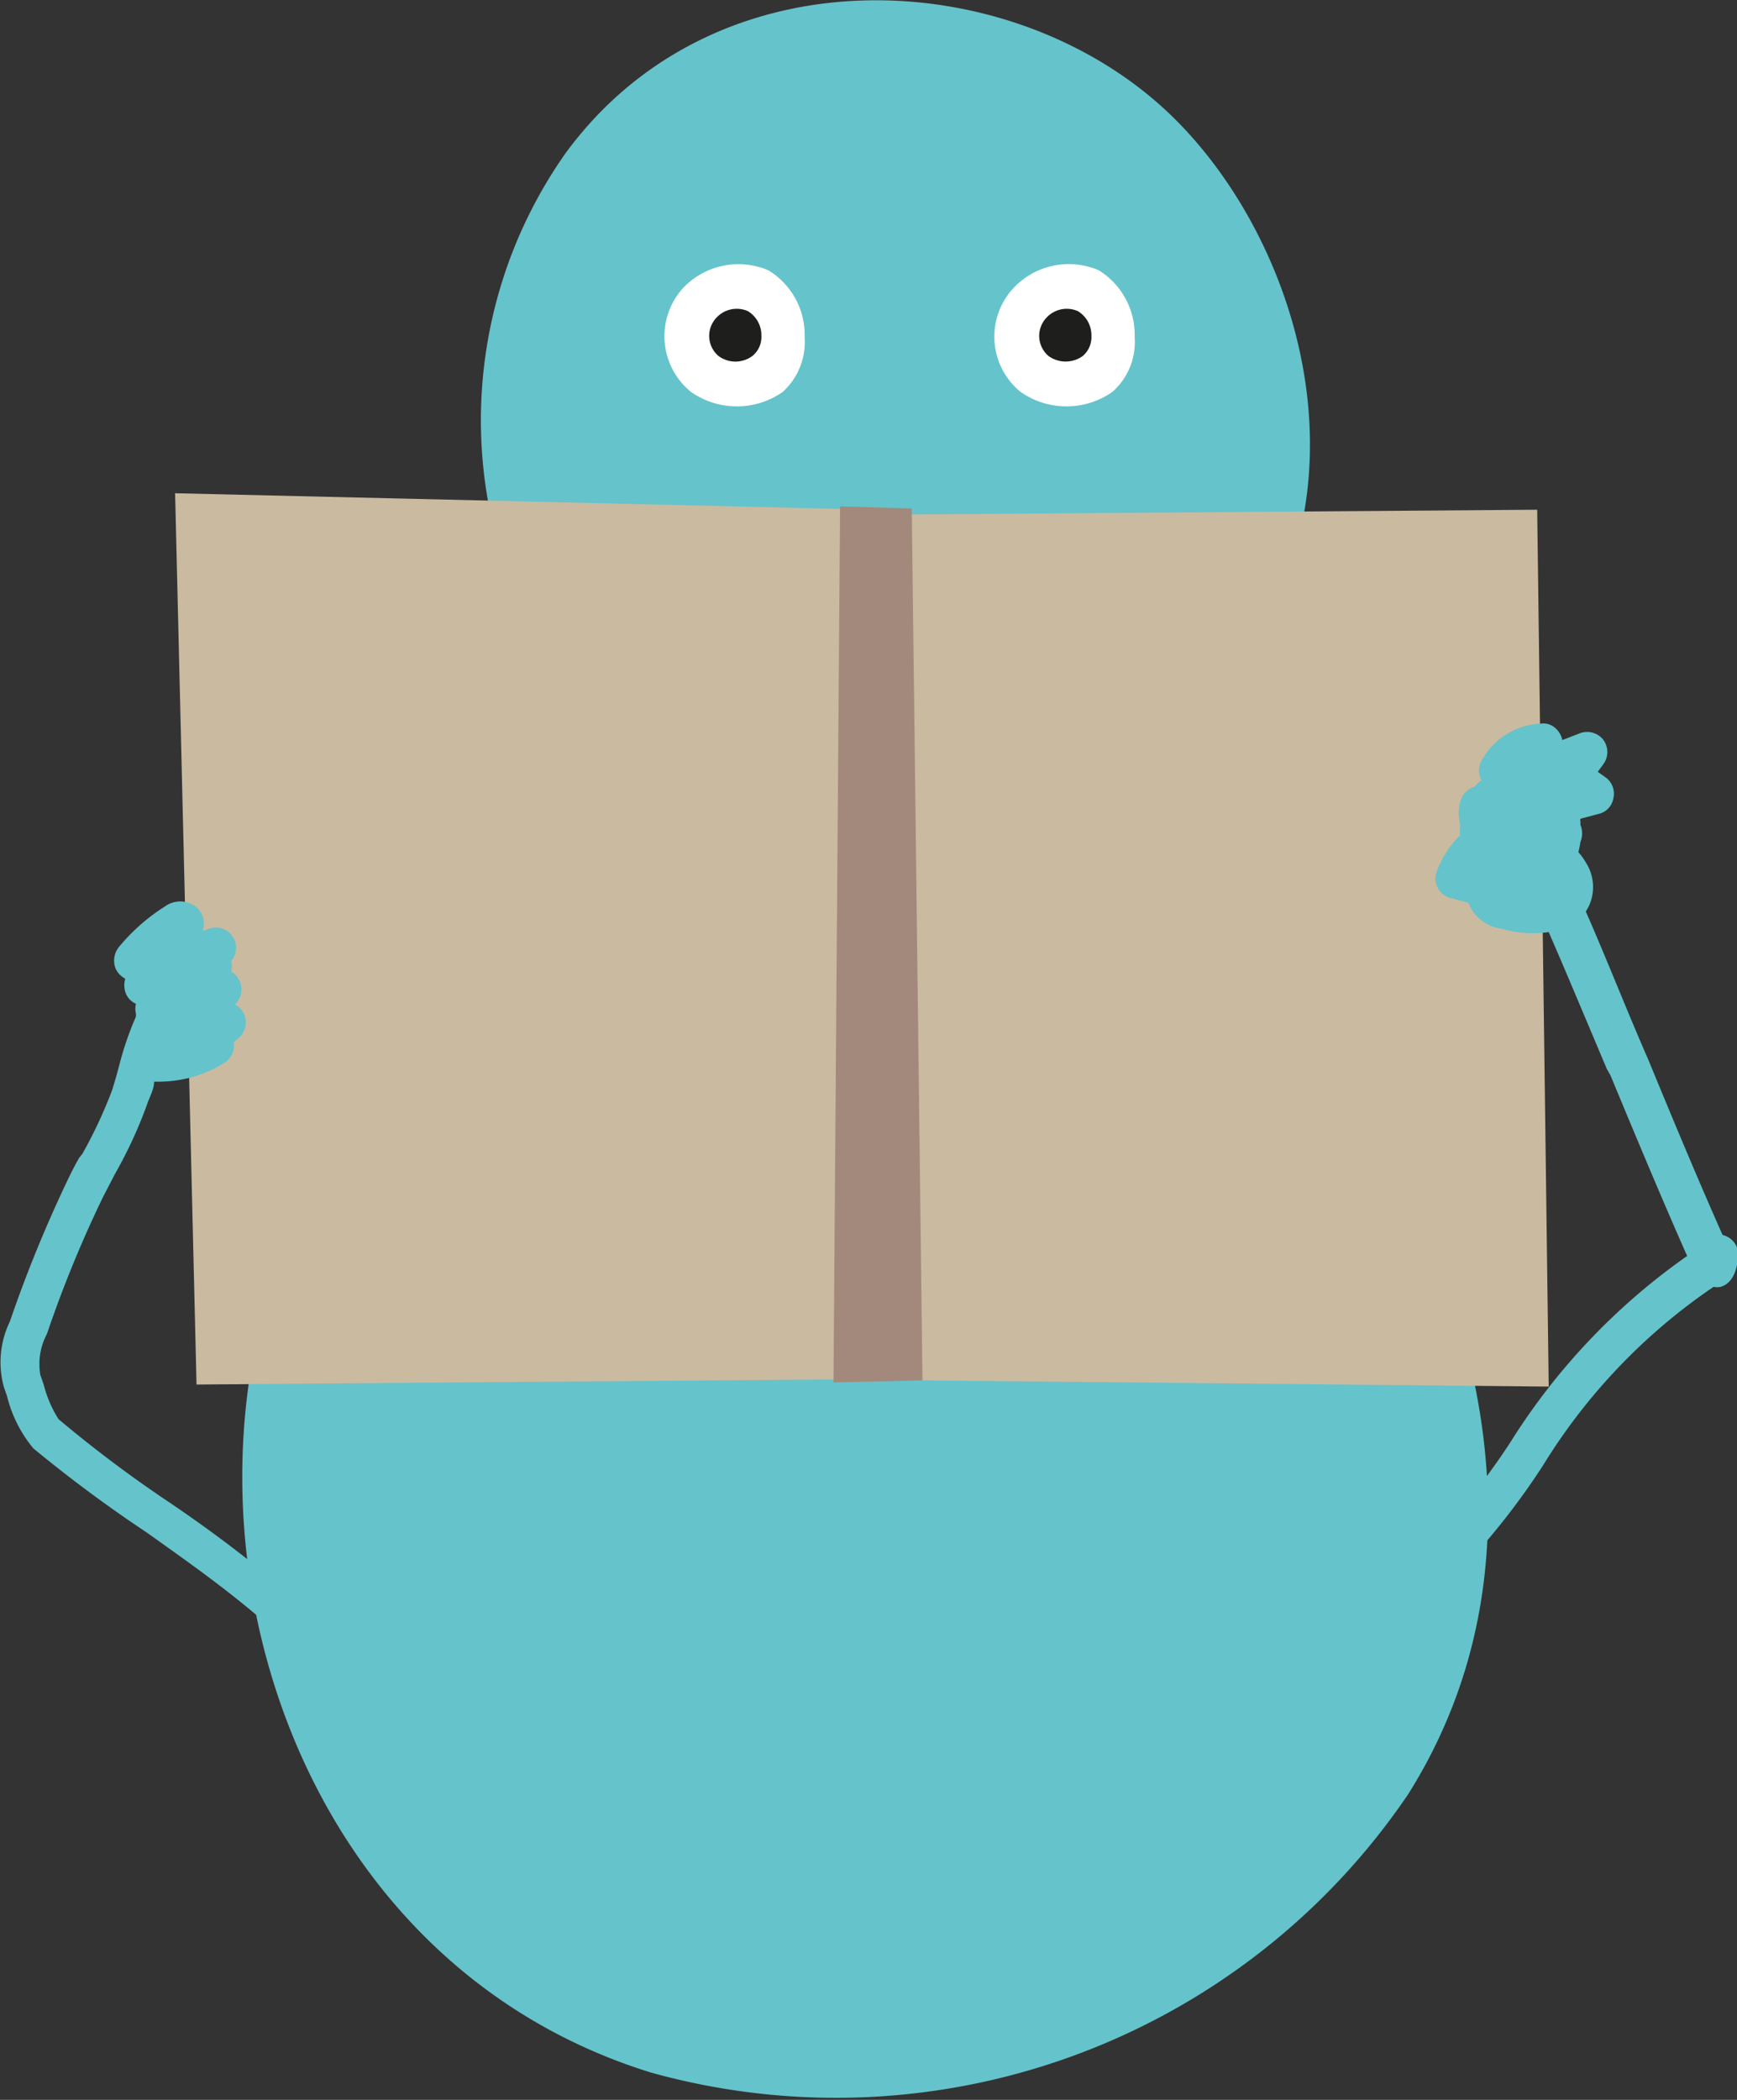
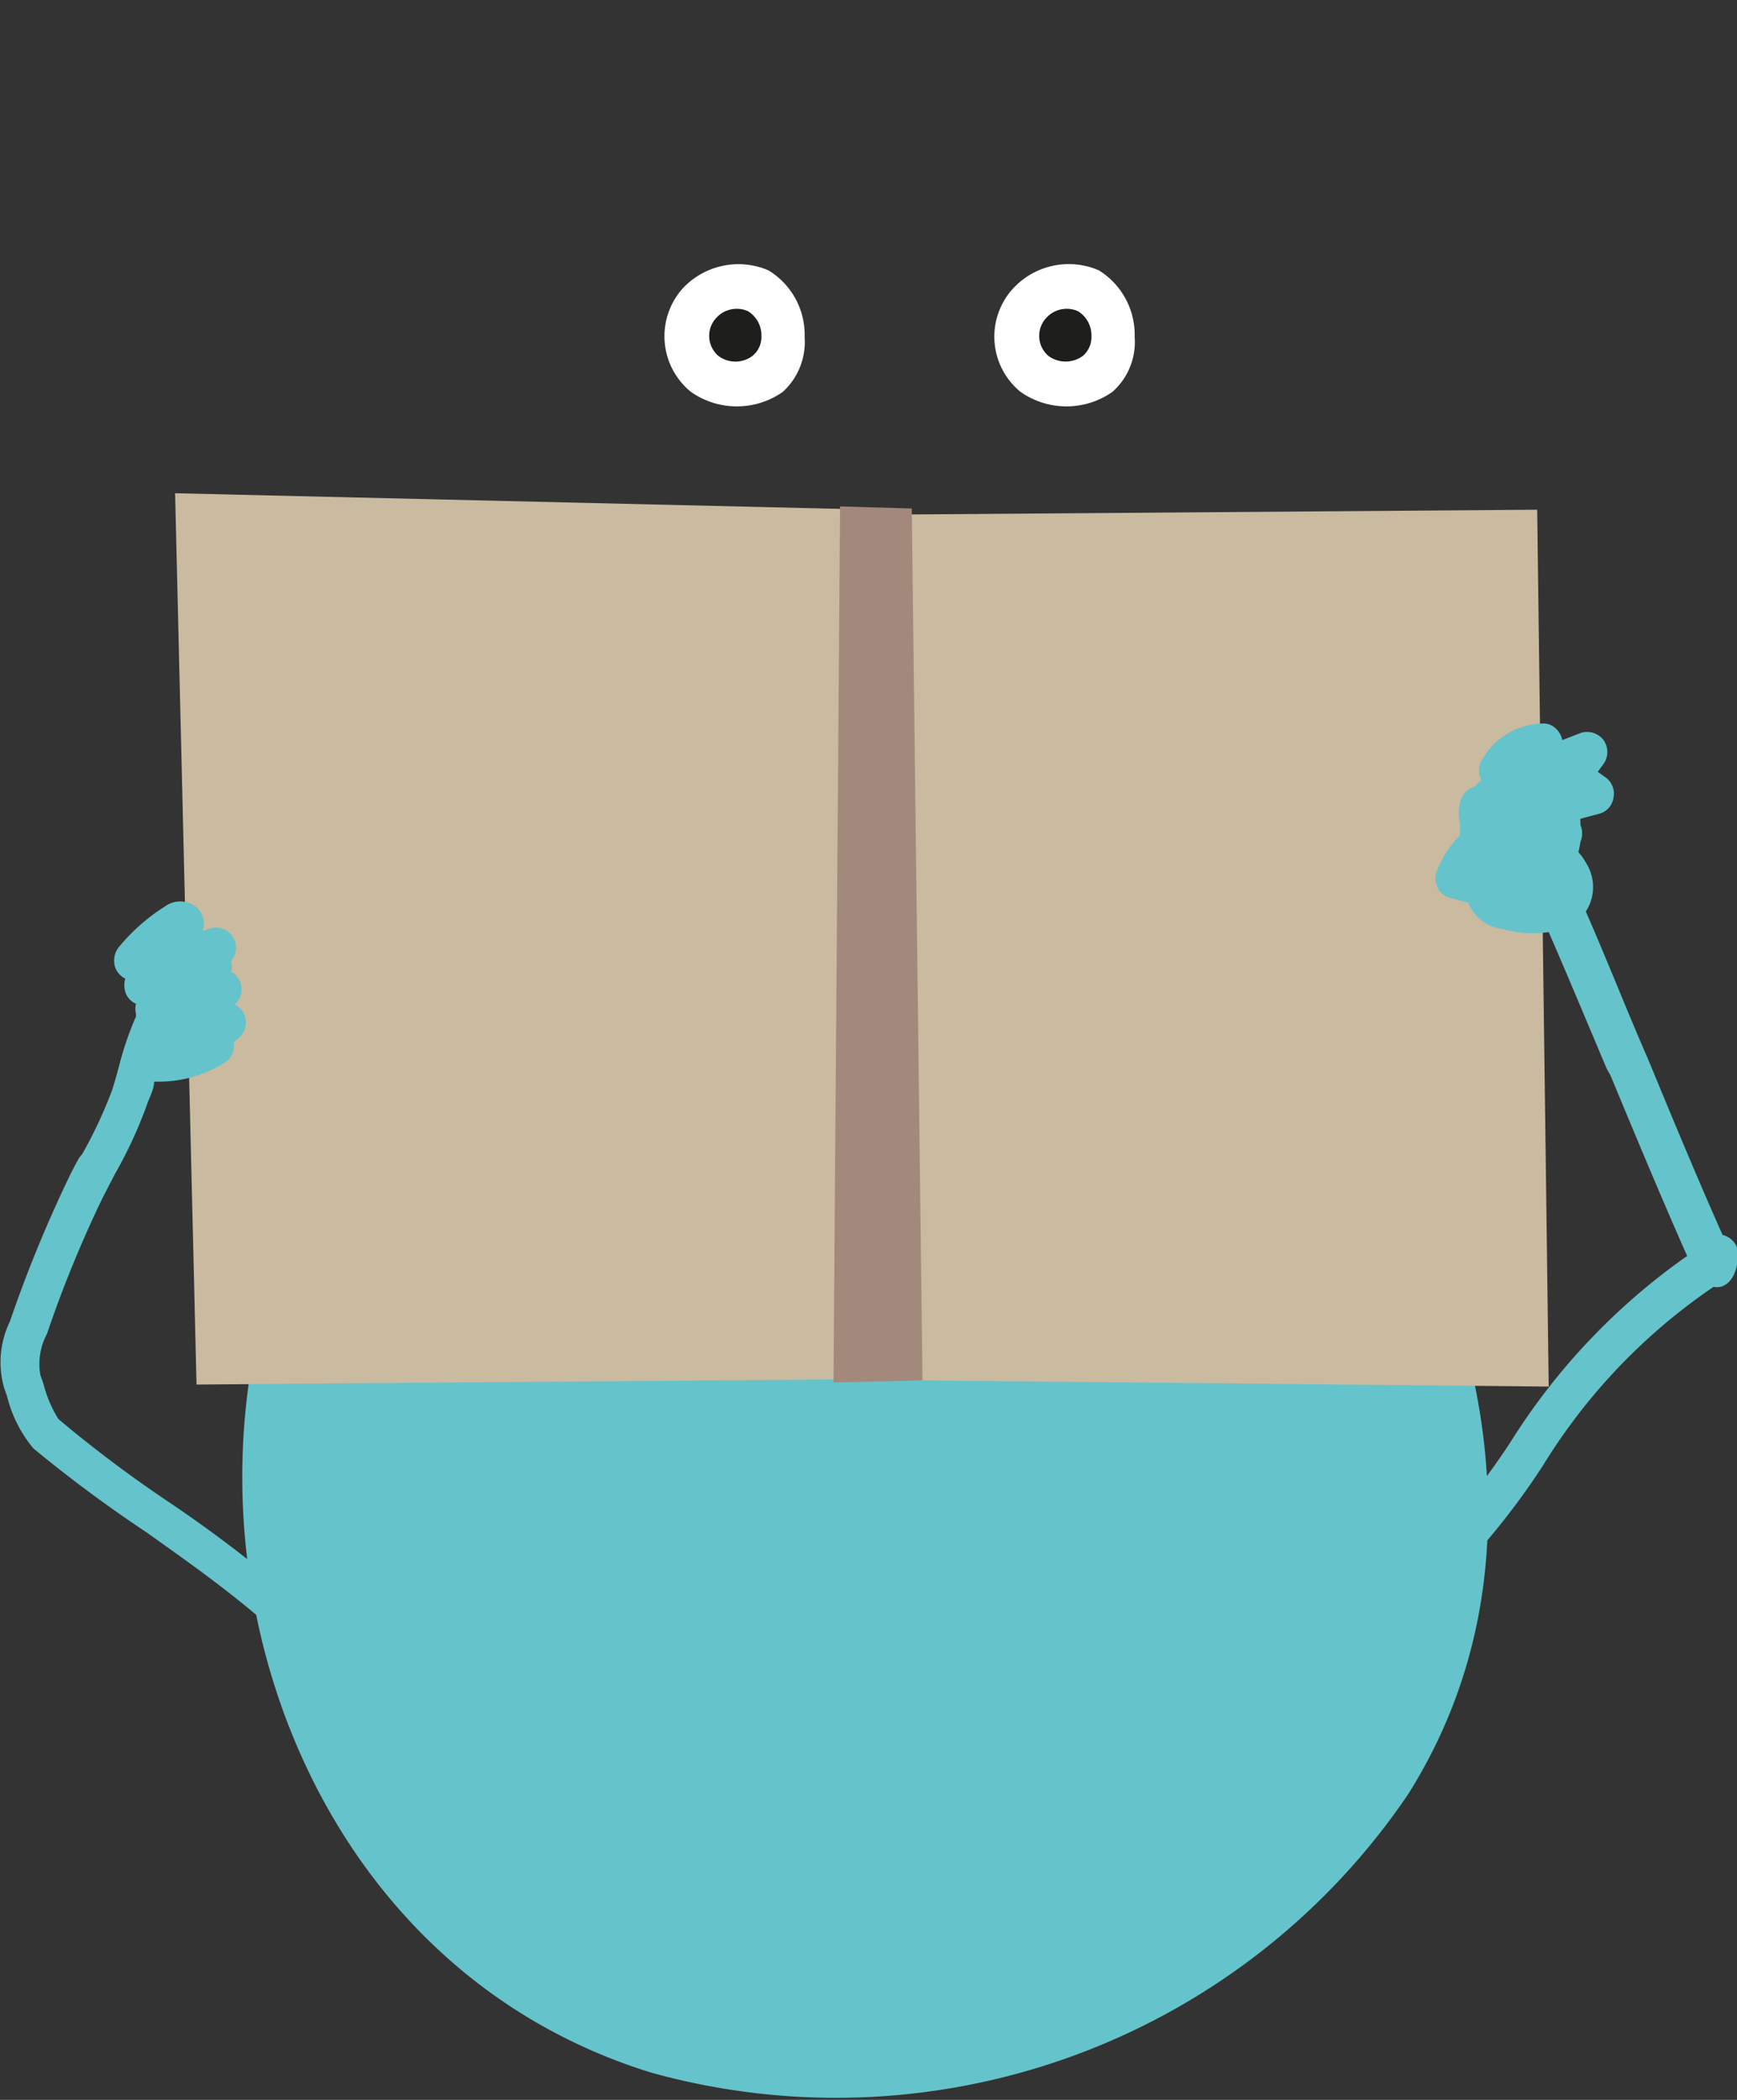
<svg xmlns="http://www.w3.org/2000/svg" viewBox="0 0 42.16 50.96">
  <rect x="0" y="0" width="42.16" height="50.96" fill="#333333" stroke="none" />
  <defs>
    <style>.cls-1{fill:#65c3cb;}.cls-2{fill:#fff;}.cls-3{fill:#1e1e1c;}.cls-4{fill:#cabaa0;}.cls-5{fill:#a3897b;}</style>
  </defs>
  <g id="Шар_2" data-name="Шар 2">
    <g id="Calque_1" data-name="Calque 1">
-       <path class="cls-1" d="M28.31,2.69c2.84,2.65,4.71,7.86,2.54,12.19-2.52,5-8.63,5.18-9.45,5.18a9.38,9.38,0,0,1-7.66-3.36,11.25,11.25,0,0,1,0-13C17.38-1.24,24.5-.86,28.31,2.69Z" />
      <path class="cls-1" d="M7,30c2.29-5.4,8.69-10.74,15.89-9.88,8.35,1,11.69,9.63,12.12,10.79.5,1.34,2.63,7.13-.83,12.63a16.77,16.77,0,0,1-18.37,6.76C7.06,47.6,4,37.26,7,30Z" />
      <path class="cls-2" d="M16.57,7a1.85,1.85,0,0,1,2.08-.44,1.83,1.83,0,0,1,.88,1.62A1.64,1.64,0,0,1,19,9.51a1.94,1.94,0,0,1-2.23,0A1.74,1.74,0,0,1,16.57,7Z" />
      <path class="cls-3" d="M17.38,7.72a.67.67,0,0,1,.77-.17.68.68,0,0,1,.33.6.59.59,0,0,1-.22.49.69.69,0,0,1-.82,0A.64.64,0,0,1,17.38,7.72Z" />
      <path class="cls-2" d="M24.59,7a1.84,1.84,0,0,1,2.08-.44,1.84,1.84,0,0,1,.87,1.62A1.61,1.61,0,0,1,27,9.51a1.94,1.94,0,0,1-2.23,0A1.73,1.73,0,0,1,24.59,7Z" />
      <path class="cls-3" d="M25.39,7.72a.67.67,0,0,1,.77-.17.68.68,0,0,1,.33.6.6.6,0,0,1-.21.49.71.71,0,0,1-.83,0A.64.64,0,0,1,25.39,7.72Z" />
      <path class="cls-2" d="M22.29,16.17c-1.8,0-3.48-1.2-3.58-2.6a.19.19,0,0,1,.18-.21.2.2,0,0,1,.22.18c.09,1.25,1.69,2.31,3.35,2.23a3.52,3.52,0,0,0,2.42-1.12,1.9,1.9,0,0,0,.52-1.4.2.2,0,0,1,.4,0,2.31,2.31,0,0,1-.61,1.69,3.9,3.9,0,0,1-2.72,1.26Z" />
      <polygon class="cls-4" points="4.25 11.97 4.77 33.6 20.99 33.47 21.26 12.37 4.25 11.97" />
      <path class="cls-4" d="M37.59,33.65l-.28-21.28-15.88.12s-.47,21-.08,21Z" />
      <path class="cls-1" d="M33.24,39.7a.27.27,0,0,1-.15-.49,16.74,16.74,0,0,0,3.72-4.09,15.1,15.1,0,0,1,4.38-4.55h0c-.65-1.44-1.31-3-2-4.56-.51-1.22-1-2.47-1.54-3.65a2.28,2.28,0,0,1-1.21,0c-.56-.14-.67-.43-.68-.61a4.39,4.39,0,0,1-.6-.15.29.29,0,0,1-.15-.14.22.22,0,0,1,0-.21,2.24,2.24,0,0,1,.57-.85v0a.59.59,0,0,1,0-.23.25.25,0,0,1,0-.07V20a.86.86,0,0,1,0-.45.29.29,0,0,1,.23-.21h.07a.3.3,0,0,1,.16-.19,1.52,1.52,0,0,1,.47-.1l.12-.09-.27,0a.3.3,0,0,1-.27-.11.26.26,0,0,1,0-.28,1.49,1.49,0,0,1,1.26-.78.24.24,0,0,1,.27.25.26.26,0,0,1-.25.28,1.08,1.08,0,0,0-.31.07,2.09,2.09,0,0,1,.35,0,5.17,5.17,0,0,1,1-.42.26.26,0,0,1,.29.09.27.27,0,0,1,0,.31,2.69,2.69,0,0,1-.3.37,3,3,0,0,1,.41.28.27.27,0,0,1,.1.26.29.29,0,0,1-.19.21l-.63.17a.75.75,0,0,1,0,.26s0,.09,0,.13a.27.27,0,0,1-.06.26,1.11,1.11,0,0,1-.09.4,1,1,0,0,1,.25.3.86.86,0,0,1,.08.76.92.92,0,0,1-.15.25c.53,1.21,1.07,2.48,1.58,3.73.62,1.48,1.25,3,1.88,4.4h0a.29.29,0,0,1,.26.24s0,.51-.26.59a.26.26,0,0,1-.15,0l-.06,0a14.54,14.54,0,0,0-4.22,4.39,16.84,16.84,0,0,1-3.85,4.22A.21.21,0,0,1,33.24,39.7Zm3.24-18,.16.05a2.2,2.2,0,0,0,.86.05,2.72,2.72,0,0,1-.11-.25A3.53,3.53,0,0,1,36.48,21.75Zm-.78-.62.07,0a.41.41,0,0,1,0-.11Zm.28-.35a.08.08,0,0,1,0,0l.06,0Zm2-1.62-.06,0,.09,0Z" />
      <path class="cls-1" d="M33.24,39.93a.51.51,0,0,1-.41-.21.54.54,0,0,1-.08-.37A.49.49,0,0,1,33,39a16.63,16.63,0,0,0,3.66-4,15.68,15.68,0,0,1,4.29-4.52c-.62-1.4-1.25-2.91-1.86-4.38L39,25.94c-.47-1.11-.94-2.24-1.41-3.32a2.66,2.66,0,0,1-1.13-.08,1,1,0,0,1-.82-.63l-.47-.13a.48.48,0,0,1-.29-.27.46.46,0,0,1,0-.38,2.41,2.41,0,0,1,.56-.86.47.47,0,0,1,0-.17.09.09,0,0,1,0-.05V20a1.06,1.06,0,0,1,0-.53.5.5,0,0,1,.36-.38.46.46,0,0,1,.16-.15.48.48,0,0,1,0-.48,1.73,1.73,0,0,1,1.45-.9.43.43,0,0,1,.33.1.52.52,0,0,1,.18.3l.44-.17a.5.5,0,0,1,.56.17.5.5,0,0,1,0,.58l-.14.19.21.15a.49.49,0,0,1,.17.49.47.47,0,0,1-.35.38l-.45.12a.17.17,0,0,0,0,.07l0,.08a.53.53,0,0,1,0,.41,2.21,2.21,0,0,1-.05.25,1.44,1.44,0,0,1,.18.25,1.1,1.1,0,0,1,.1,1,1.14,1.14,0,0,1-.1.19C39,23.28,39.5,24.56,40,25.7c.59,1.43,1.2,2.9,1.81,4.27a.5.5,0,0,1,.38.42c0,.08,0,.72-.43.84a.47.47,0,0,1-.17,0,14.25,14.25,0,0,0-4.13,4.32,17.42,17.42,0,0,1-3.9,4.27A.52.52,0,0,1,33.24,39.93Zm4.48-17.81a.23.23,0,0,1,.21.13c.49,1.14,1,2.34,1.48,3.51l.06.15c.64,1.53,1.3,3.12,2,4.56a.22.22,0,0,1-.1.29A14.93,14.93,0,0,0,37,35.25a16.85,16.85,0,0,1-3.78,4.15l0,.07h0a16.72,16.72,0,0,0,3.79-4.16,14.68,14.68,0,0,1,4.3-4.46l0,0a.19.19,0,0,1,.19,0c.07,0,.12-.21.11-.35a.27.27,0,0,1-.28-.16c-.63-1.4-1.27-2.93-1.88-4.4-.49-1.18-1-2.51-1.58-3.73a.25.25,0,0,1,0-.25.52.52,0,0,0,.1-.18.63.63,0,0,0-.06-.56,1.11,1.11,0,0,0-.2-.24.22.22,0,0,1-.06-.26.92.92,0,0,0,.07-.32.2.2,0,0,1,.06-.15.42.42,0,0,0,0-.14.3.3,0,0,1,0-.13.41.41,0,0,0,0-.19.23.23,0,0,1,.17-.25l.63-.17v-.07L38.3,19a.22.22,0,0,1-.12-.16.25.25,0,0,1,.07-.2,1.7,1.7,0,0,0,.26-.34h0l0-.05h0a5.81,5.81,0,0,0-.92.4.21.21,0,0,1-.15,0l-.32,0a.22.22,0,0,1-.21-.2.23.23,0,0,1,.14-.25,1.23,1.23,0,0,1,.38-.08V18a1.29,1.29,0,0,0-1.07.66l0,.13h0v-.07l.3,0a.26.26,0,0,1,.23.15.25.25,0,0,1-.08.27l-.11.08a.25.25,0,0,1-.14.06,1,1,0,0,0-.39.08.3.3,0,0,1-.22.2h-.07a.45.45,0,0,0,0,.36.28.28,0,0,1,0,.09.26.26,0,0,1,0,.21.37.37,0,0,0,0,.12.21.21,0,0,1-.07.21,2.15,2.15,0,0,0-.52.76,1.84,1.84,0,0,0,.59.19.22.22,0,0,1,.19.21c0,.23.28.35.51.4a2.12,2.12,0,0,0,1.08,0Zm-.48,0a3,3,0,0,1-.66-.09L36.39,22a.24.24,0,0,1-.14-.26.26.26,0,0,1,.22-.19,3.07,3.07,0,0,0,.85-.13.23.23,0,0,1,.28.13l.11.25a.2.2,0,0,1,0,.2.23.23,0,0,1-.15.12A1.63,1.63,0,0,1,37.24,22.11Zm-1.48-.73h0l-.07,0a.23.23,0,0,1-.16-.14.22.22,0,0,1,0-.21.61.61,0,0,0,.07-.1.33.33,0,0,1,.14-.1.23.23,0,0,1,.07-.15l0,0a.23.23,0,0,1,.27,0,.22.22,0,0,1,.14.2.24.24,0,0,1-.12.22l-.06,0-.06,0v0a.27.27,0,0,1-.05.23A.25.25,0,0,1,35.76,21.38ZM36,20.8l.14.15Zm0,0h0Zm1.93-1.36a.23.23,0,0,1-.12-.42.3.3,0,0,1,.27-.05h0a.25.25,0,0,1,.14.24.23.23,0,0,1-.16.2l-.09,0Z" />
      <polygon class="cls-5" points="20.39 12.29 20.23 33.55 22.39 33.5 22.13 12.34 20.39 12.29" />
      <path class="cls-1" d="M6.54,39.08A.27.27,0,0,1,6.37,39a32.82,32.82,0,0,0-2.68-2A33.32,33.32,0,0,1,1,35,3,3,0,0,1,.39,33.8l-.08-.2a2.18,2.18,0,0,1,.14-1.45,32.72,32.72,0,0,1,1.41-3.44l.3-.58a11.36,11.36,0,0,0,.74-1.58c.07-.21.13-.42.19-.64a5.82,5.82,0,0,1,.44-1.25.27.27,0,0,1-.09-.12.28.28,0,0,1,.09-.3l.06,0H3.43A.26.26,0,0,1,3.16,24a.27.27,0,0,1,.1-.3l.13-.09a1.09,1.09,0,0,1-.26,0,.25.25,0,0,1-.21-.17.25.25,0,0,1,0-.26,4.35,4.35,0,0,1,1.16-1,.39.39,0,0,1,.49,0,.31.31,0,0,1,.1.34.33.33,0,0,1-.29.23.25.25,0,0,1-.16,0,4.57,4.57,0,0,0-.49.38A3.34,3.34,0,0,0,4.6,23l.54-.19a.27.27,0,0,1,.33.16.27.27,0,0,1-.14.34l0,0a.3.3,0,0,1,.12.13.27.27,0,0,1-.13.35,2.1,2.1,0,0,0-.3.15l.32-.14a.26.26,0,0,1,.34.1.28.28,0,0,1,0,.35l-.22.17a.27.27,0,0,1,0,.18h0l.06,0a.26.26,0,0,1,.32.13.28.28,0,0,1-.07.34l-.23.17a.35.35,0,0,1,.06.17.28.28,0,0,1-.13.23A2.76,2.76,0,0,1,3.91,26a.29.29,0,0,1-.25-.19l-.06.21c-.06.22-.12.45-.2.67a10.31,10.31,0,0,1-.76,1.65l-.3.57A30.72,30.72,0,0,0,1,32.33,1.61,1.61,0,0,0,.82,33.4l.07.23a3.82,3.82,0,0,0,.42.93,30.67,30.67,0,0,0,2.68,2,31.69,31.69,0,0,1,2.73,2,.28.28,0,0,1,0,.38A.29.29,0,0,1,6.54,39.08Zm-2.7-13.8-.09.28.06,0a2.32,2.32,0,0,0,.39-.18l-.08,0Z" />
      <path class="cls-1" d="M6.54,39.32a.5.5,0,0,1-.32-.13c-.89-.75-1.79-1.38-2.66-2A33.13,33.13,0,0,1,.81,35.15a3.16,3.16,0,0,1-.64-1.27l-.07-.2a2.26,2.26,0,0,1,.14-1.61A32,32,0,0,1,1.66,28.6c.08-.17.17-.34.26-.5L2,28a11.25,11.25,0,0,0,.72-1.54q.1-.32.18-.63a7.63,7.63,0,0,1,.4-1.16l0-.07a.5.5,0,0,1,0-.24.47.47,0,0,1-.26-.29.58.58,0,0,1,0-.32.51.51,0,0,1-.24-.26.53.53,0,0,1,.08-.5A4.69,4.69,0,0,1,4,22a.63.63,0,0,1,.75,0,.54.54,0,0,1,.17.59h0l.15-.05a.49.49,0,0,1,.54.78.48.48,0,0,1,0,.26.44.44,0,0,1,.17.16.5.5,0,0,1-.08.64.45.45,0,0,1,.21.2.5.5,0,0,1-.14.63l-.09.07s0,.06,0,.09a.49.49,0,0,1-.23.42,3,3,0,0,1-1.59.46l-.12,0c0,.19-.11.37-.17.55a10.83,10.83,0,0,1-.78,1.69l-.29.56a28.92,28.92,0,0,0-1.36,3.32,1.55,1.55,0,0,0-.16,1l.08.23a2.9,2.9,0,0,0,.36.84,30.64,30.64,0,0,0,2.66,2,32.68,32.68,0,0,1,2.74,2.06.47.47,0,0,1,.17.34.48.48,0,0,1-.12.36A.49.49,0,0,1,6.54,39.32ZM3.59,24a.22.22,0,0,1,.22.15.24.24,0,0,1-.08.26l-.06.05a.29.29,0,0,1,.07.34A6.25,6.25,0,0,0,3.31,26c-.06.22-.12.44-.2.66a10.38,10.38,0,0,1-.73,1.59l0,.09c-.09.17-.18.33-.26.5a32.33,32.33,0,0,0-1.4,3.42,1.91,1.91,0,0,0-.14,1.28s0,.1,0,.15l0,.07a3.23,3.23,0,0,0,.5,1.07c.91.77,1.83,1.41,2.71,2s1.8,1.25,2.7,2h.05a25.2,25.2,0,0,0-2.71-2.08c-.88-.61-1.79-1.25-2.7-2a3,3,0,0,1-.48-1c0-.1-.06-.18-.08-.23a1.77,1.77,0,0,1,.14-1.24,31.89,31.89,0,0,1,1.4-3.4c.09-.2.19-.39.29-.58a11.41,11.41,0,0,0,.76-1.62c.07-.21.13-.43.19-.64l.06-.22a.21.21,0,0,1,.1-.14.18.18,0,0,1,0-.16l.09-.29a.24.24,0,0,1,.24-.15l.27,0a.21.21,0,0,1,.13.05.24.24,0,0,1,.17.2.25.25,0,0,1-.12.23,3.65,3.65,0,0,1-.41.18l0,0a0,0,0,0,1,0,0,2.28,2.28,0,0,0,1.37-.36.28.28,0,0,1,0-.2A.24.24,0,0,1,5.3,25l.23-.17-.09-.22,0,.15a.31.31,0,0,1-.19,0,.21.21,0,0,1-.17-.13.23.23,0,0,1,0-.2.28.28,0,0,1,.09-.26l.21-.17,0-.08h0v0l-.34.14a.24.24,0,0,1-.3-.12.23.23,0,0,1,.11-.3l.31-.15a.29.29,0,0,1-.12-.25.3.3,0,0,1,.14-.23l.28-.15L5.26,23a2.13,2.13,0,0,0-.57.17,3.81,3.81,0,0,1-.92.14.27.27,0,0,1-.22-.15.24.24,0,0,1,.07-.26,5,5,0,0,1,.52-.39.21.21,0,0,1,.23,0,.11.11,0,0,0,.12-.06.1.1,0,0,0,0-.1s-.1-.05-.22,0a4.06,4.06,0,0,0-1.1.92v.22h0l0-.14.25,0a.24.24,0,0,1,.2.17.22.22,0,0,1-.09.25l-.13.09,0,.06h.17Z" />
    </g>
  </g>
</svg>